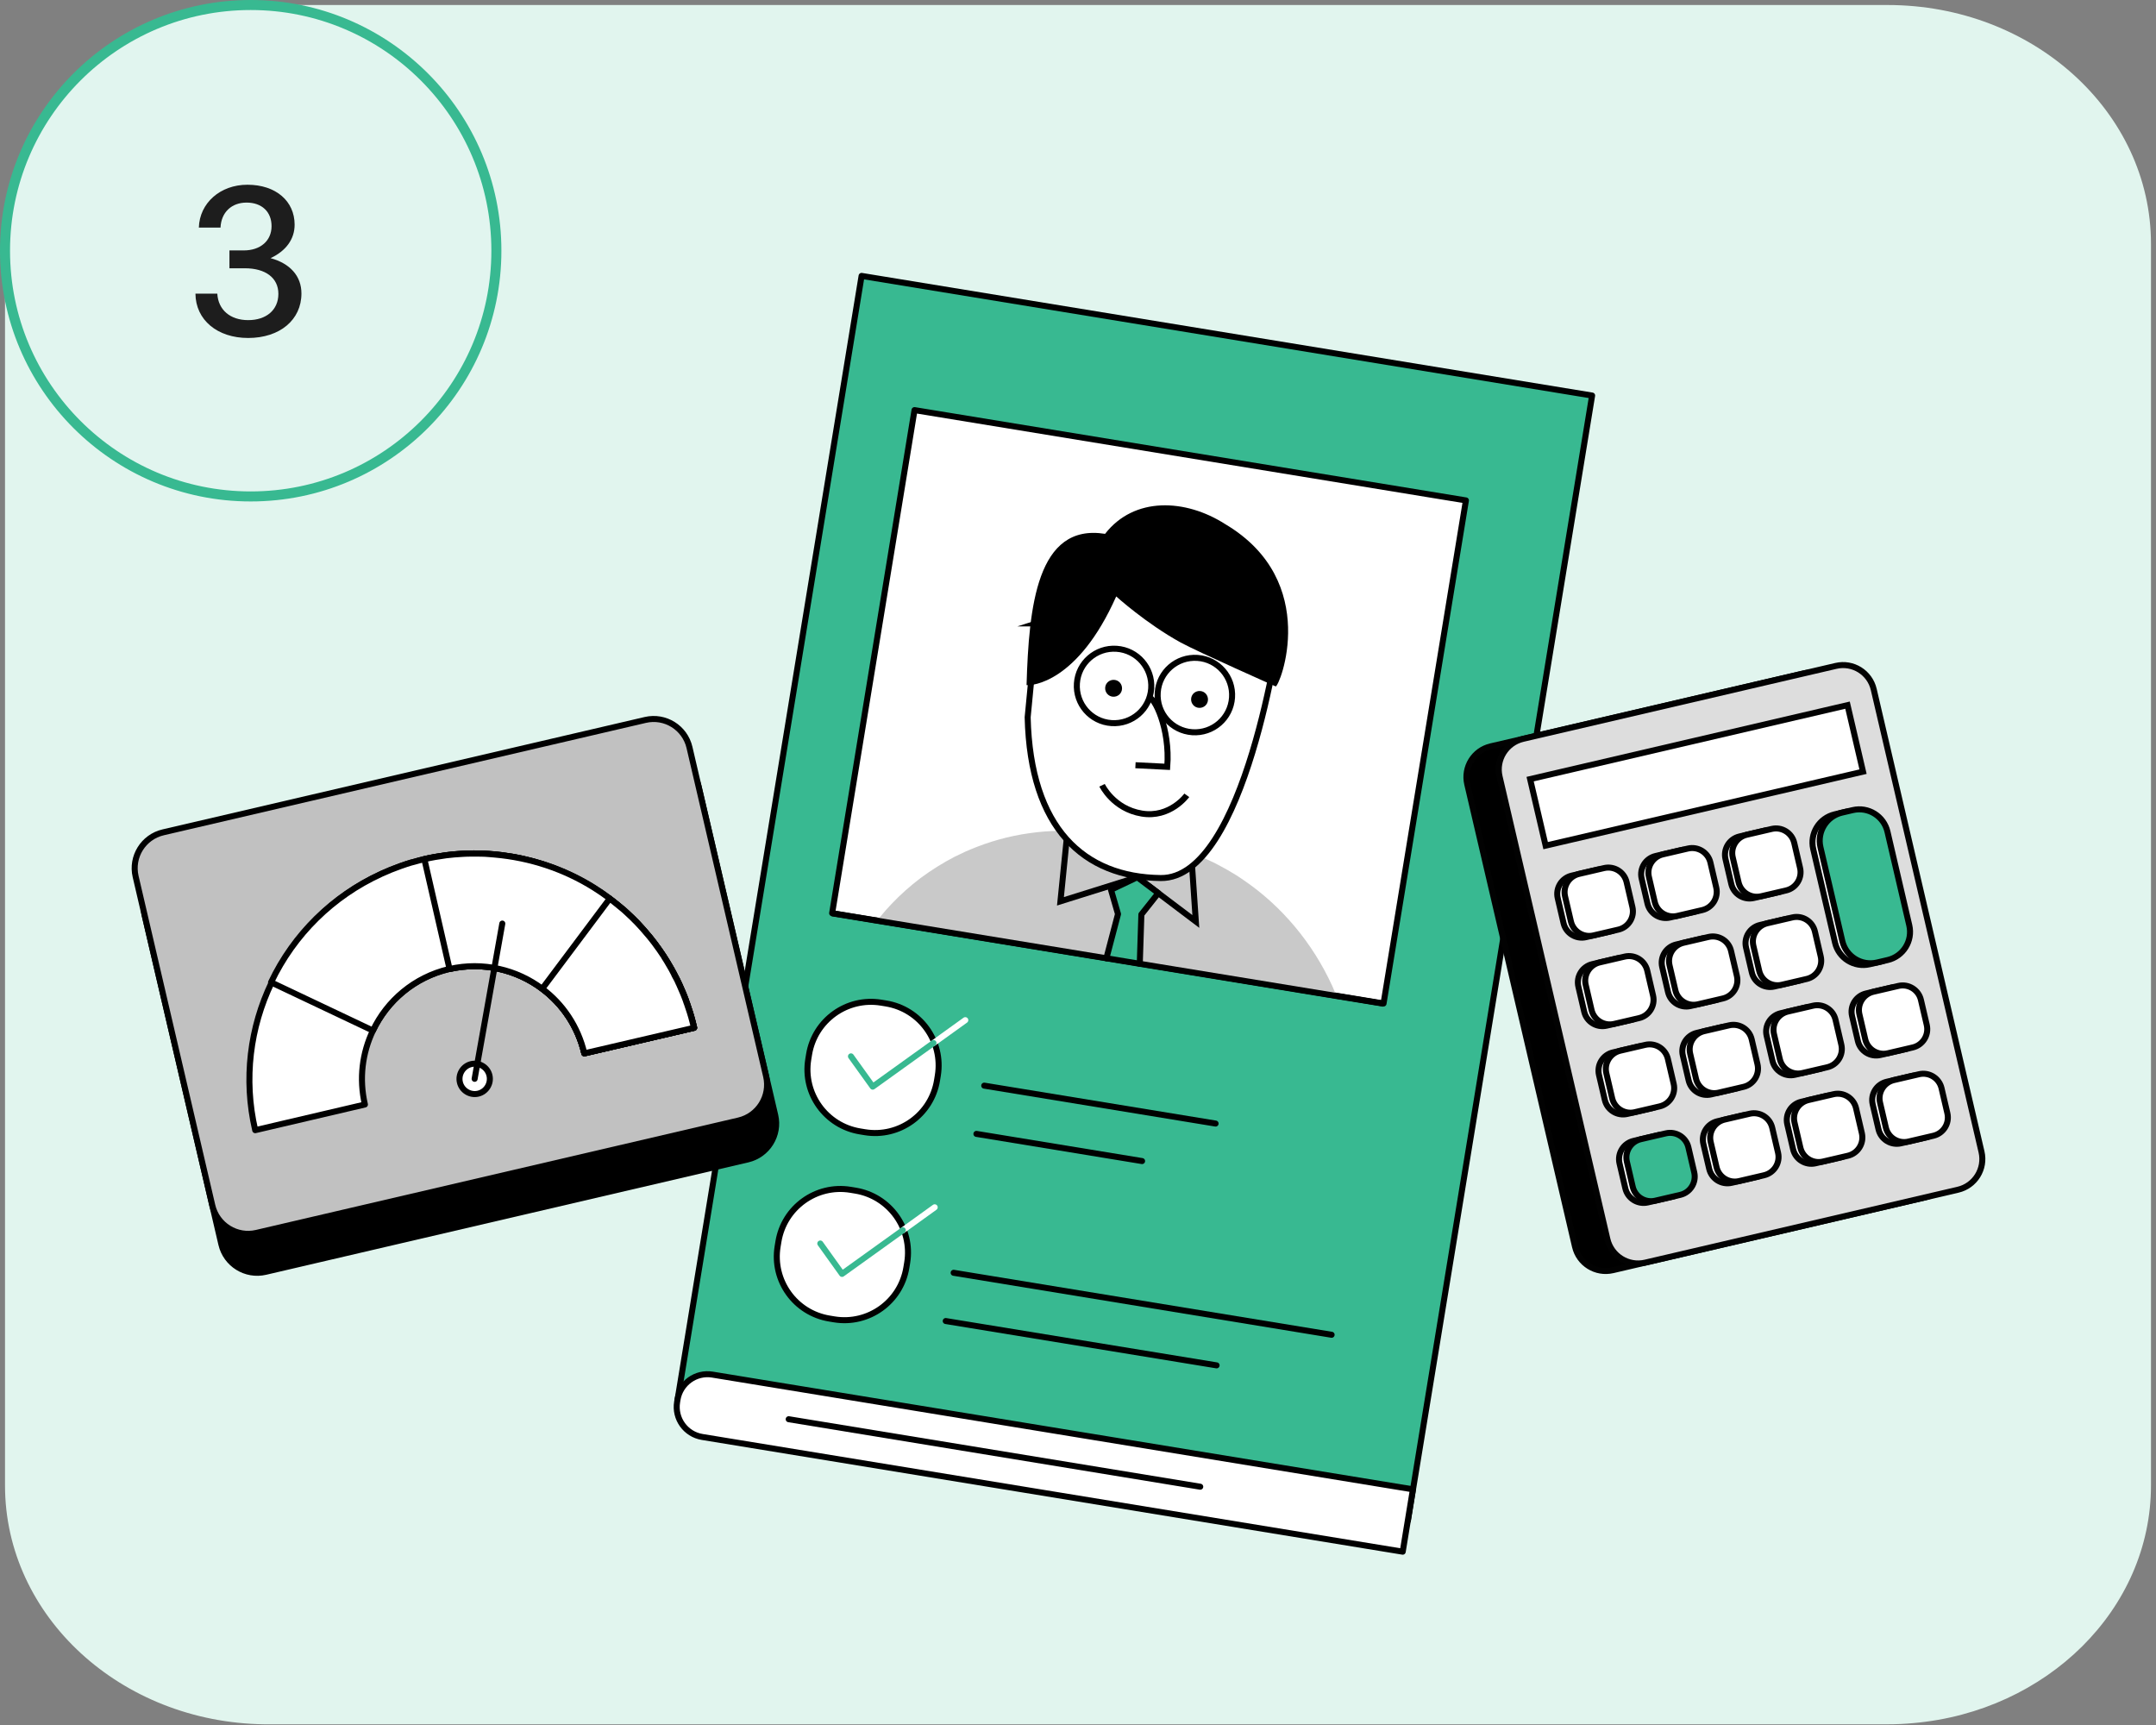
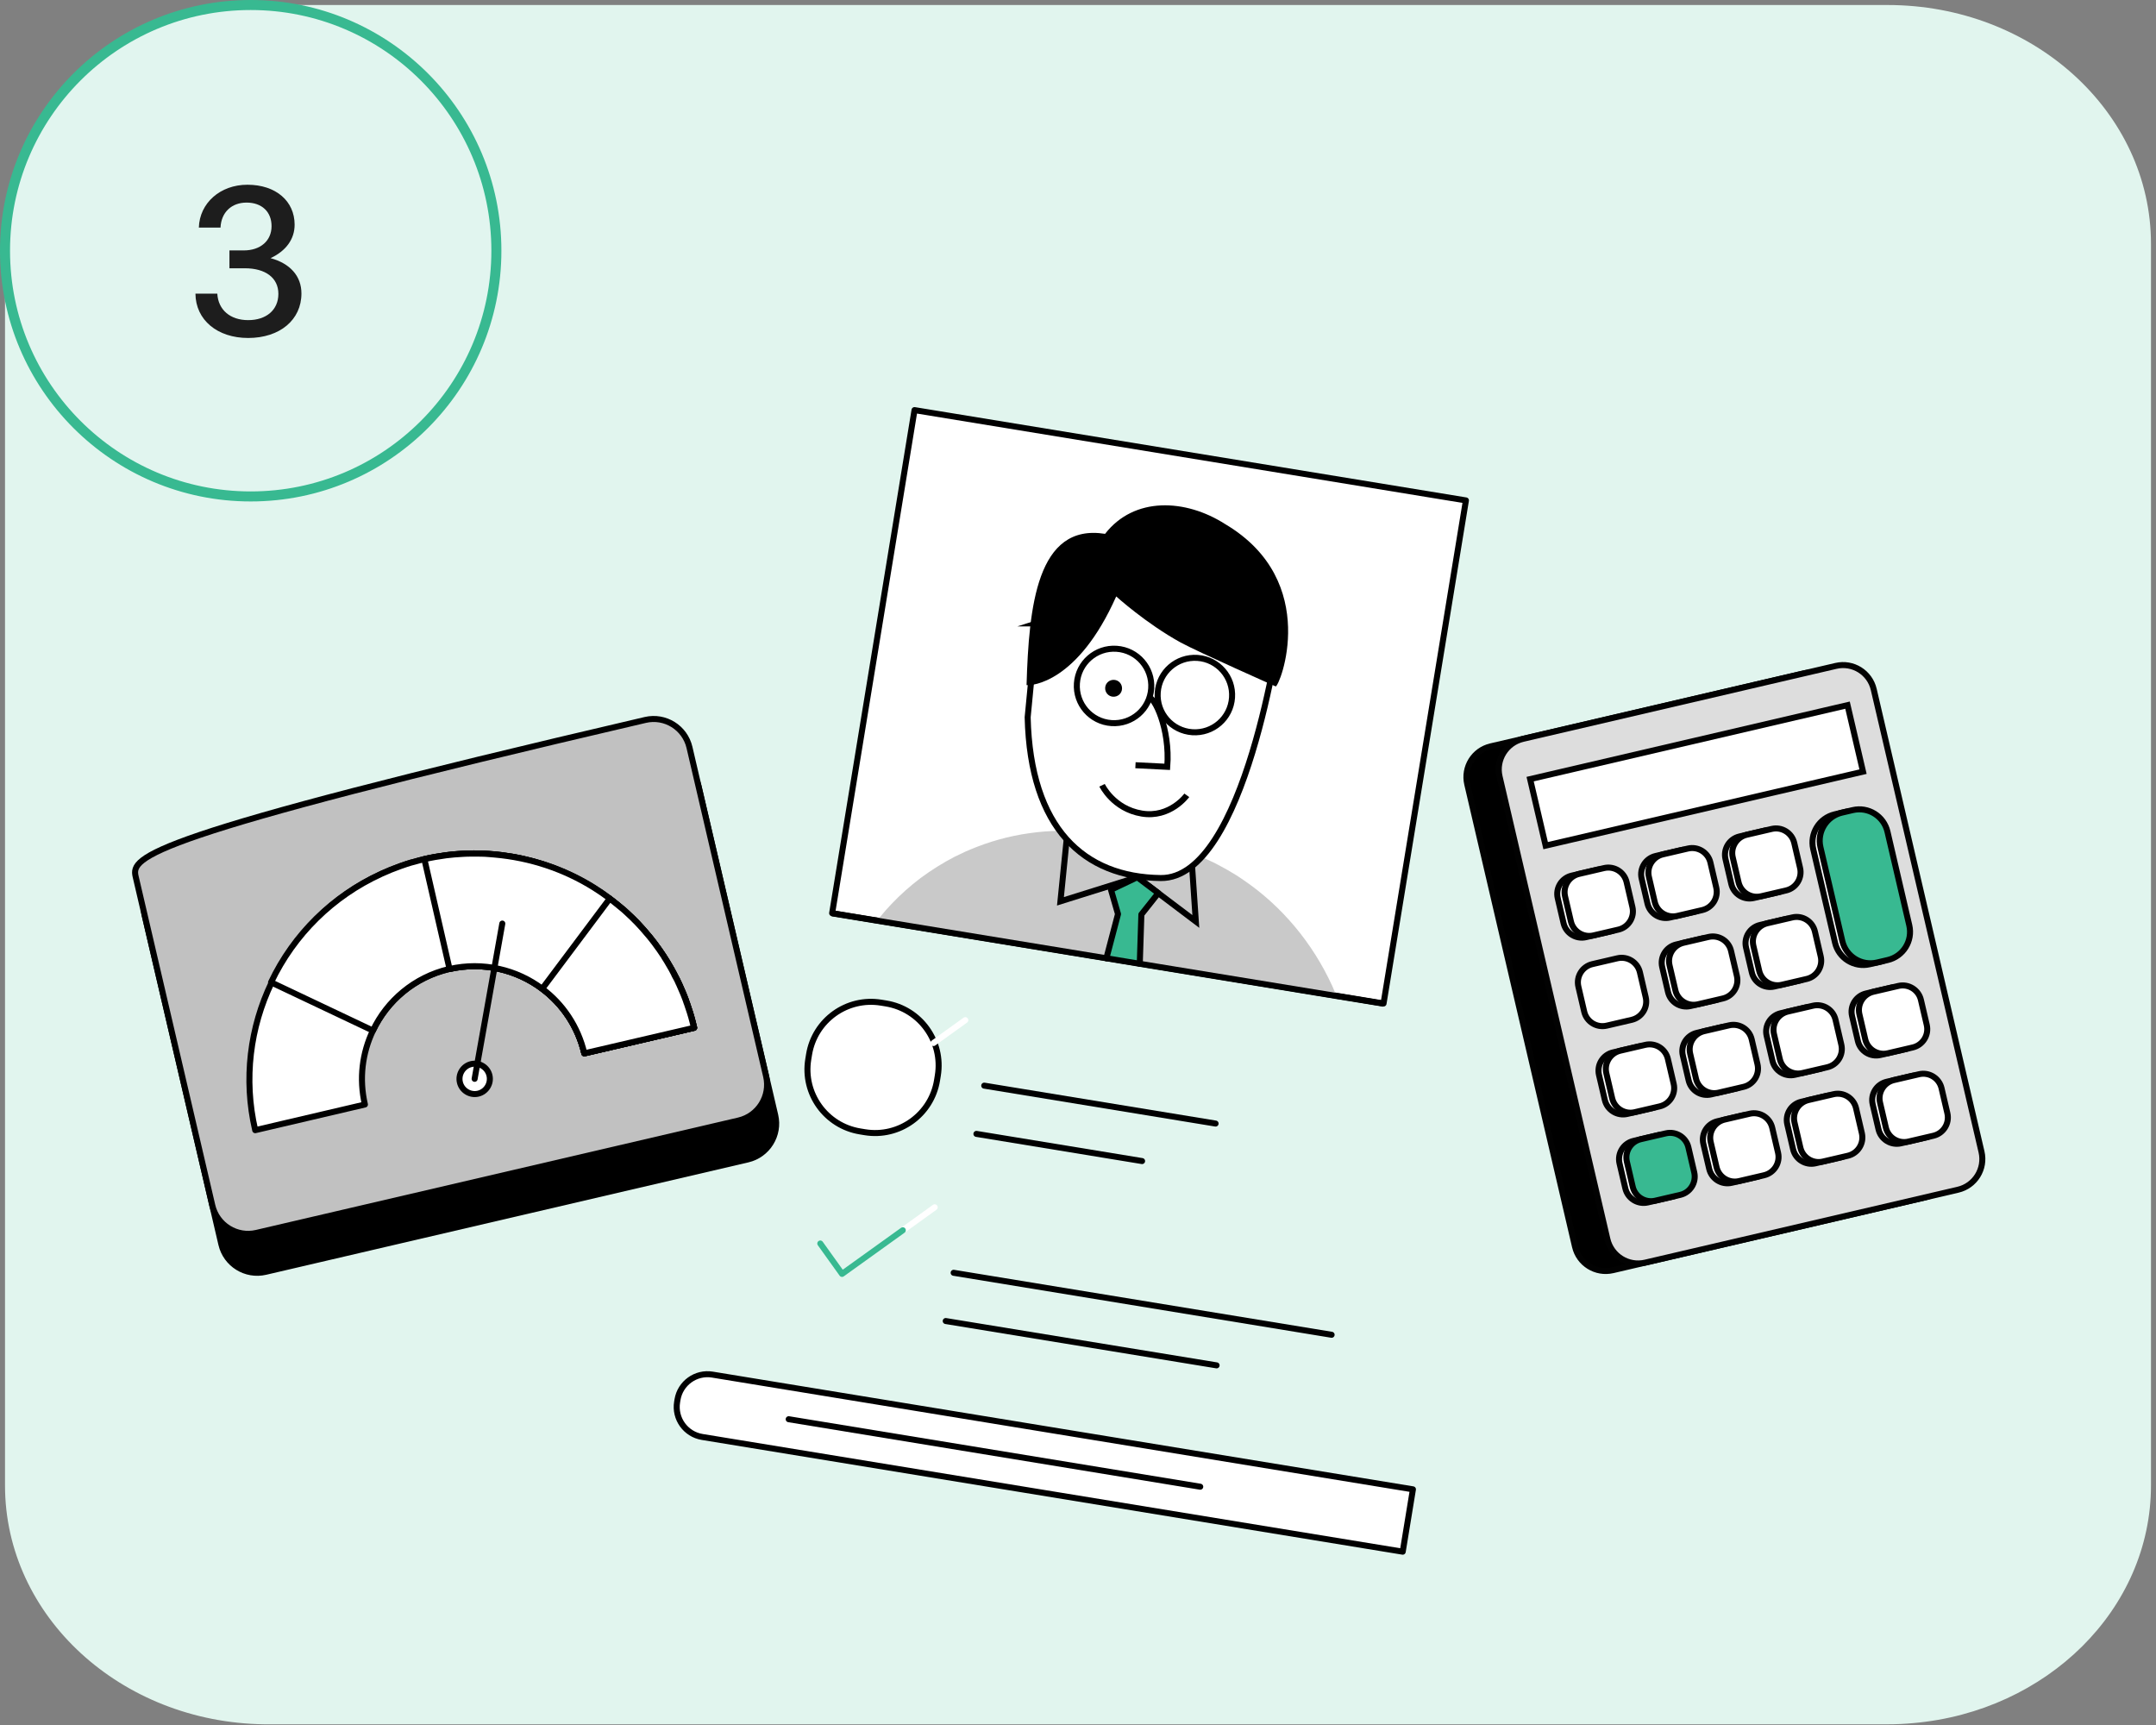
<svg xmlns="http://www.w3.org/2000/svg" width="215" height="172" viewBox="0 0 215 172" fill="none">
  <rect x="0" y="0" width="215" height="172" fill="#808080" stroke="none" />
  <g clip-path="url(#clip0_135_341)">
    <path d="M214.5 24.32V148.11C214.5 160.47 204.11 170.64 190.81 171.81C189.96 171.89 189.1 171.93 188.23 171.93H26.77C26.63 171.93 26.5 171.93 26.36 171.93C12.04 171.74 0.5 161.15 0.5 148.12V24.32C0.5 11.16 12.26 0.5 26.77 0.5H188.23C202.74 0.5 214.5 11.16 214.5 24.32Z" fill="#E1F5EE" />
-     <path d="M158.769 39.44L85.919 27.511L67.549 139.686L140.399 151.616L158.769 39.44Z" fill="#38B991" stroke="black" stroke-width="0.6" stroke-linecap="round" stroke-linejoin="round" />
    <path d="M146.184 49.896L91.197 40.892L82.983 91.054L137.97 100.058L146.184 49.896Z" fill="white" stroke="black" stroke-width="0.6" stroke-linecap="round" stroke-linejoin="round" />
    <path d="M95.1 126.91L132.79 133.09" stroke="black" stroke-width="0.6" stroke-linecap="round" stroke-linejoin="round" />
    <path d="M94.31 131.72L121.32 136.14" stroke="black" stroke-width="0.6" stroke-linecap="round" stroke-linejoin="round" />
    <path d="M98.15 108.25L121.22 112.03" stroke="black" stroke-width="0.6" stroke-linecap="round" stroke-linejoin="round" />
    <path d="M97.37 113.06L113.89 115.77" stroke="black" stroke-width="0.6" stroke-linecap="round" stroke-linejoin="round" />
    <path d="M88.354 100.054L87.87 99.975C84.458 99.416 81.24 101.729 80.681 105.141L80.602 105.625C80.043 109.037 82.356 112.256 85.768 112.814L86.251 112.893C89.663 113.452 92.882 111.139 93.441 107.727L93.52 107.244C94.078 103.832 91.766 100.613 88.354 100.054Z" fill="white" stroke="black" stroke-width="0.6" stroke-linecap="round" stroke-linejoin="round" />
    <path d="M93.09 104L96.26 101.72" stroke="white" stroke-width="0.6" stroke-linecap="round" stroke-linejoin="round" />
-     <path d="M84.86 105.33L87.03 108.35L93.09 104" stroke="#38B991" stroke-width="0.6" stroke-linecap="round" stroke-linejoin="round" />
-     <path d="M85.299 118.715L84.815 118.635C81.403 118.077 78.184 120.39 77.626 123.801L77.546 124.285C76.988 127.697 79.301 130.916 82.713 131.474L83.196 131.554C86.608 132.112 89.827 129.799 90.385 126.388L90.465 125.904C91.023 122.492 88.71 119.273 85.299 118.715Z" fill="white" stroke="black" stroke-width="0.6" stroke-linecap="round" stroke-linejoin="round" />
    <path d="M90.03 122.67L93.21 120.38" stroke="white" stroke-width="0.6" stroke-linecap="round" stroke-linejoin="round" />
    <path d="M81.8 123.99L83.97 127.02L90.03 122.67" stroke="#38B991" stroke-width="0.6" stroke-linecap="round" stroke-linejoin="round" />
    <path d="M78.65 141.51L119.69 148.24" stroke="black" stroke-width="0.6" stroke-linecap="round" stroke-linejoin="round" />
    <path d="M71.04 137.062L140.9 148.502L139.882 154.719L70.022 143.279C68.374 143.009 67.252 141.448 67.522 139.8L67.561 139.563C67.831 137.915 69.392 136.792 71.04 137.062Z" fill="white" stroke="black" stroke-width="0.6" stroke-linecap="round" stroke-linejoin="round" />
    <path d="M78.65 141.51L119.69 148.24" stroke="black" stroke-width="0.6" stroke-linecap="round" stroke-linejoin="round" />
    <path d="M133.26 99.31L87.45 91.81C87.55 91.69 87.65 91.55 87.76 91.43C87.78 91.41 87.81 91.37 87.83 91.35C88.17 90.94 88.51 90.54 88.89 90.15C89.79 89.2 90.77 88.33 91.8 87.55C92.88 86.75 94.02 86.04 95.21 85.42C95.39 85.33 95.59 85.24 95.78 85.15C96.1 84.99 96.42 84.84 96.75 84.71C98.63 83.92 100.61 83.36 102.64 83.08C103.65 82.93 104.67 82.85 105.68 82.85C105.85 82.85 106.02 82.84 106.19 82.84H106.21C106.29 82.84 106.39 82.84 106.47 82.84C106.5 82.84 106.54 82.84 106.56 82.84C106.8 82.84 107.04 82.84 107.28 82.86C107.3 82.86 107.31 82.86 107.33 82.86C107.48 82.86 107.62 82.88 107.76 82.88C107.8 82.88 107.83 82.88 107.87 82.88C108.56 82.93 109.26 83.02 109.95 83.14L114.24 83.84C116.2 84.16 118.09 84.7 119.85 85.46C120.05 85.55 120.24 85.63 120.44 85.73C120.79 85.88 121.13 86.05 121.47 86.23C122.1 86.56 122.71 86.91 123.32 87.29C123.54 87.44 123.77 87.59 123.99 87.74C127.81 90.33 130.89 94.02 132.85 98.3C133 98.63 133.14 98.97 133.27 99.31H133.26Z" fill="#C9C9C9" />
    <path d="M118.81 85.4L119.25 91.88L113.41 87.47L105.75 89.87L106.47 82.69L118.81 85.41V85.4Z" stroke="black" stroke-width="0.6" stroke-miterlimit="10" />
    <path d="M103.38 62.16L102.48 71.52C102.74 82.61 108.09 87.46 115.75 87.55C124.22 87.65 127.65 62.48 127.65 62.48L118.5 53.73L108.89 60.39L103.37 62.16H103.38Z" fill="white" stroke="black" stroke-width="0.6" stroke-miterlimit="10" />
    <path d="M118.9 73.01C116.85 72.87 115.31 71.1 115.45 69.05C115.59 67 117.36 65.46 119.41 65.6C121.46 65.74 123 67.51 122.86 69.56C122.72 71.61 120.95 73.15 118.9 73.01Z" fill="white" stroke="black" stroke-width="0.6" stroke-miterlimit="10" />
    <path d="M110.84 72.1C108.79 71.96 107.25 70.19 107.39 68.14C107.53 66.09 109.3 64.55 111.35 64.69C113.4 64.83 114.94 66.6 114.8 68.65C114.66 70.7 112.89 72.24 110.84 72.1Z" fill="white" stroke="black" stroke-width="0.6" stroke-miterlimit="10" />
    <path d="M110.99 69.47C110.53 69.44 110.18 69.04 110.21 68.57C110.24 68.1 110.64 67.76 111.11 67.79C111.58 67.82 111.92 68.22 111.89 68.69C111.86 69.16 111.46 69.5 110.99 69.47Z" fill="black" />
-     <path d="M119.56 70.58C119.1 70.55 118.75 70.15 118.78 69.68C118.81 69.21 119.21 68.87 119.68 68.9C120.15 68.93 120.49 69.33 120.46 69.8C120.43 70.27 120.03 70.61 119.56 70.58Z" fill="black" />
    <path d="M114.61 69.62C115.05 69.38 116.71 72.6 116.4 76.46L113.23 76.3" stroke="black" stroke-width="0.6" stroke-miterlimit="10" />
    <path d="M127.2 68.45C127.59 68.54 131.81 57.97 122.18 52.26C118.21 49.72 113.1 49.5 110.2 53.23C103.39 52.14 102.6 60.53 102.37 68.31C102.87 68.39 107.48 68.09 111.31 59.47C111.31 59.47 114.28 62.16 117.73 64.06C119.39 64.97 127.21 68.44 127.21 68.44L127.2 68.45Z" fill="black" />
    <path d="M113.82 91.18L113.66 96.1L110.33 95.55L111.49 91.14L110.79 88.72L113.41 87.47L115.51 89.05L113.82 91.18Z" fill="#38B991" />
    <path d="M113.66 96.1L113.82 91.18L115.51 89.05L113.41 87.47L110.79 88.72L111.49 91.14L110.33 95.55" stroke="black" stroke-width="0.6" stroke-linecap="round" stroke-linejoin="round" />
    <path d="M109.9 78.3C109.9 78.3 111.02 80.65 113.86 81.12C116.7 81.59 118.35 79.3 118.35 79.3" stroke="black" stroke-width="0.6" stroke-miterlimit="10" />
    <path d="M82.98 91.07L87.45 91.8L110.33 95.55L113.66 96.1L133.26 99.31L137.97 100.08" stroke="black" stroke-width="0.6" stroke-miterlimit="10" />
    <path d="M179.855 67.148L148.662 74.419C146.973 74.812 145.923 76.501 146.316 78.19L157.064 124.304C157.458 125.993 159.146 127.043 160.835 126.649L192.029 119.378C193.718 118.985 194.768 117.297 194.374 115.608L183.626 69.494C183.233 67.805 181.544 66.755 179.855 67.148Z" fill="black" stroke="#020202" stroke-width="0.6" stroke-miterlimit="10" />
    <path d="M183.081 66.397L151.887 73.668C150.198 74.061 149.148 75.749 149.542 77.438L160.29 123.552C160.684 125.241 162.372 126.291 164.061 125.898L195.255 118.627C196.943 118.234 197.994 116.545 197.6 114.856L186.852 68.742C186.458 67.053 184.77 66.003 183.081 66.397Z" fill="#DDDDDD" stroke="#020202" stroke-width="0.6" stroke-miterlimit="10" />
    <path d="M184.239 70.31L152.587 77.687L154.133 84.319L185.785 76.942L184.239 70.31Z" fill="white" stroke="#020202" stroke-width="0.6" stroke-miterlimit="10" />
    <path d="M159.229 86.727L156.736 87.308C155.73 87.542 155.105 88.547 155.339 89.553L155.92 92.046C156.155 93.052 157.16 93.678 158.166 93.443L160.659 92.862C161.665 92.628 162.29 91.622 162.056 90.617L161.475 88.123C161.24 87.118 160.235 86.492 159.229 86.727Z" fill="white" stroke="#020202" stroke-width="0.6" stroke-miterlimit="10" />
    <path d="M167.598 84.77L165.105 85.351C164.099 85.585 163.474 86.591 163.708 87.597L164.289 90.09C164.524 91.096 165.529 91.721 166.535 91.487L169.028 90.905C170.034 90.671 170.659 89.665 170.425 88.66L169.844 86.166C169.609 85.161 168.604 84.535 167.598 84.77Z" fill="white" stroke="#020202" stroke-width="0.6" stroke-miterlimit="10" />
    <path d="M175.957 82.823L173.464 83.404C172.458 83.639 171.833 84.644 172.068 85.65L172.649 88.143C172.883 89.149 173.888 89.774 174.894 89.54L177.387 88.959C178.393 88.724 179.019 87.719 178.784 86.713L178.203 84.22C177.969 83.214 176.963 82.589 175.957 82.823Z" fill="white" stroke="#020202" stroke-width="0.6" stroke-miterlimit="10" />
    <path d="M161.288 95.551L158.794 96.132C157.789 96.367 157.163 97.372 157.398 98.378L157.979 100.871C158.213 101.877 159.219 102.502 160.224 102.268L162.718 101.687C163.723 101.452 164.349 100.447 164.114 99.441L163.533 96.948C163.299 95.942 162.293 95.317 161.288 95.551Z" fill="white" stroke="#020202" stroke-width="0.6" stroke-miterlimit="10" />
    <path d="M169.647 93.594L167.154 94.175C166.148 94.41 165.523 95.415 165.757 96.421L166.338 98.914C166.573 99.92 167.578 100.545 168.584 100.311L171.077 99.73C172.083 99.495 172.708 98.49 172.474 97.484L171.893 94.991C171.658 93.985 170.653 93.36 169.647 93.594Z" fill="white" stroke="#020202" stroke-width="0.6" stroke-miterlimit="10" />
    <path d="M178.006 91.647L175.513 92.229C174.507 92.463 173.881 93.469 174.116 94.474L174.697 96.967C174.931 97.973 175.937 98.599 176.943 98.364L179.436 97.783C180.442 97.549 181.067 96.543 180.833 95.537L180.251 93.044C180.017 92.038 179.012 91.413 178.006 91.647Z" fill="white" stroke="#020202" stroke-width="0.6" stroke-miterlimit="10" />
    <path d="M163.344 104.354L160.85 104.935C159.845 105.169 159.219 106.175 159.454 107.18L160.035 109.673C160.269 110.679 161.275 111.305 162.281 111.07L164.774 110.489C165.78 110.255 166.405 109.249 166.17 108.243L165.589 105.75C165.355 104.744 164.349 104.119 163.344 104.354Z" fill="white" stroke="#020202" stroke-width="0.6" stroke-miterlimit="10" />
    <path d="M171.703 102.407L169.21 102.988C168.204 103.222 167.579 104.228 167.813 105.234L168.394 107.727C168.629 108.733 169.634 109.358 170.64 109.123L173.133 108.542C174.139 108.308 174.764 107.302 174.53 106.297L173.949 103.803C173.714 102.798 172.709 102.172 171.703 102.407Z" fill="white" stroke="#020202" stroke-width="0.6" stroke-miterlimit="10" />
    <path d="M180.062 100.45L177.569 101.031C176.563 101.266 175.938 102.271 176.172 103.277L176.753 105.77C176.988 106.776 177.993 107.401 178.999 107.167L181.492 106.586C182.498 106.351 183.123 105.346 182.889 104.34L182.308 101.847C182.073 100.841 181.068 100.216 180.062 100.45Z" fill="white" stroke="#020202" stroke-width="0.6" stroke-miterlimit="10" />
    <path d="M188.58 98.478L186.087 99.059C185.081 99.293 184.456 100.299 184.69 101.304L185.271 103.798C185.506 104.803 186.511 105.429 187.517 105.194L190.01 104.613C191.016 104.379 191.641 103.373 191.407 102.367L190.826 99.874C190.591 98.868 189.586 98.243 188.58 98.478Z" fill="white" stroke="#020202" stroke-width="0.6" stroke-miterlimit="10" />
    <path d="M165.392 113.178L162.899 113.759C161.893 113.993 161.268 114.999 161.502 116.005L162.083 118.498C162.318 119.504 163.323 120.129 164.329 119.894L166.822 119.313C167.828 119.079 168.453 118.073 168.219 117.068L167.638 114.574C167.403 113.569 166.398 112.943 165.392 113.178Z" fill="white" stroke="#020202" stroke-width="0.6" stroke-miterlimit="10" />
    <path d="M173.751 111.221L171.258 111.802C170.252 112.037 169.627 113.042 169.861 114.048L170.443 116.541C170.677 117.547 171.682 118.172 172.688 117.938L175.181 117.357C176.187 117.122 176.813 116.117 176.578 115.111L175.997 112.618C175.763 111.612 174.757 110.987 173.751 111.221Z" fill="white" stroke="#020202" stroke-width="0.6" stroke-miterlimit="10" />
    <path d="M182.12 109.274L179.627 109.856C178.621 110.09 177.996 111.095 178.23 112.101L178.811 114.594C179.046 115.6 180.051 116.226 181.057 115.991L183.55 115.41C184.556 115.176 185.181 114.17 184.947 113.164L184.366 110.671C184.131 109.665 183.126 109.04 182.12 109.274Z" fill="white" stroke="#020202" stroke-width="0.6" stroke-miterlimit="10" />
    <path d="M190.636 107.282L188.143 107.863C187.137 108.098 186.512 109.103 186.746 110.109L187.327 112.602C187.562 113.608 188.567 114.233 189.573 113.999L192.066 113.418C193.072 113.183 193.697 112.178 193.463 111.172L192.882 108.679C192.647 107.673 191.642 107.048 190.636 107.282Z" fill="white" stroke="#020202" stroke-width="0.6" stroke-miterlimit="10" />
    <path d="M159.961 86.555L157.468 87.136C156.462 87.371 155.837 88.376 156.071 89.382L156.653 91.875C156.887 92.881 157.892 93.506 158.898 93.272L161.391 92.691C162.397 92.456 163.023 91.451 162.788 90.445L162.207 87.952C161.973 86.946 160.967 86.321 159.961 86.555Z" fill="white" stroke="#020202" stroke-width="0.6" stroke-miterlimit="10" />
    <path d="M168.321 84.608L165.828 85.189C164.822 85.424 164.196 86.429 164.431 87.435L165.012 89.928C165.246 90.934 166.252 91.559 167.258 91.325L169.751 90.744C170.757 90.51 171.382 89.504 171.147 88.498L170.566 86.005C170.332 84.999 169.327 84.374 168.321 84.608Z" fill="white" stroke="#020202" stroke-width="0.6" stroke-miterlimit="10" />
    <path d="M176.68 82.652L174.186 83.233C173.181 83.467 172.555 84.473 172.79 85.478L173.371 87.972C173.605 88.977 174.611 89.603 175.616 89.368L178.11 88.787C179.115 88.553 179.741 87.547 179.506 86.541L178.925 84.048C178.691 83.043 177.685 82.417 176.68 82.652Z" fill="white" stroke="#020202" stroke-width="0.6" stroke-miterlimit="10" />
-     <path d="M162.02 95.38L159.527 95.961C158.521 96.195 157.896 97.201 158.13 98.206L158.711 100.7C158.946 101.705 159.951 102.331 160.957 102.096L163.45 101.515C164.456 101.281 165.081 100.275 164.847 99.27L164.266 96.776C164.031 95.771 163.026 95.145 162.02 95.38Z" fill="white" stroke="#020202" stroke-width="0.6" stroke-miterlimit="10" />
    <path d="M170.379 93.423L167.886 94.004C166.88 94.238 166.255 95.244 166.489 96.25L167.071 98.743C167.305 99.749 168.31 100.374 169.316 100.14L171.809 99.558C172.815 99.324 173.44 98.319 173.206 97.313L172.625 94.82C172.391 93.814 171.385 93.189 170.379 93.423Z" fill="white" stroke="#020202" stroke-width="0.6" stroke-miterlimit="10" />
    <path d="M178.738 91.476L176.245 92.057C175.239 92.292 174.614 93.297 174.848 94.303L175.429 96.796C175.664 97.802 176.669 98.427 177.675 98.193L180.168 97.612C181.174 97.377 181.799 96.372 181.565 95.366L180.984 92.873C180.749 91.867 179.744 91.242 178.738 91.476Z" fill="white" stroke="#020202" stroke-width="0.6" stroke-miterlimit="10" />
    <path d="M164.076 104.182L161.583 104.763C160.577 104.998 159.952 106.003 160.186 107.009L160.767 109.502C161.002 110.508 162.007 111.133 163.013 110.899L165.506 110.318C166.512 110.083 167.137 109.078 166.903 108.072L166.322 105.579C166.087 104.573 165.082 103.948 164.076 104.182Z" fill="white" stroke="#020202" stroke-width="0.6" stroke-miterlimit="10" />
    <path d="M172.435 102.235L169.942 102.816C168.936 103.051 168.311 104.056 168.546 105.062L169.127 107.555C169.361 108.561 170.367 109.186 171.372 108.952L173.865 108.371C174.871 108.137 175.497 107.131 175.262 106.125L174.681 103.632C174.447 102.626 173.441 102.001 172.435 102.235Z" fill="white" stroke="#020202" stroke-width="0.6" stroke-miterlimit="10" />
    <path d="M180.794 100.279L178.301 100.86C177.295 101.094 176.67 102.1 176.904 103.105L177.486 105.599C177.72 106.604 178.725 107.23 179.731 106.995L182.224 106.414C183.23 106.18 183.856 105.174 183.621 104.168L183.04 101.675C182.806 100.67 181.8 100.044 180.794 100.279Z" fill="white" stroke="#020202" stroke-width="0.6" stroke-miterlimit="10" />
    <path d="M189.312 98.306L186.819 98.887C185.813 99.122 185.188 100.127 185.423 101.133L186.004 103.626C186.238 104.632 187.243 105.257 188.249 105.023L190.742 104.442C191.748 104.207 192.374 103.202 192.139 102.196L191.558 99.703C191.324 98.697 190.318 98.072 189.312 98.306Z" fill="white" stroke="#020202" stroke-width="0.6" stroke-miterlimit="10" />
    <path d="M166.124 113.006L163.631 113.587C162.625 113.822 162 114.827 162.235 115.833L162.816 118.326C163.05 119.332 164.055 119.957 165.061 119.723L167.554 119.142C168.56 118.908 169.186 117.902 168.951 116.896L168.37 114.403C168.136 113.397 167.13 112.772 166.124 113.006Z" fill="#38B991" stroke="black" stroke-width="0.6" stroke-linecap="round" stroke-linejoin="round" />
    <path d="M174.484 111.05L171.991 111.631C170.985 111.865 170.359 112.871 170.594 113.877L171.175 116.37C171.409 117.376 172.415 118.001 173.421 117.767L175.914 117.185C176.92 116.951 177.545 115.946 177.311 114.94L176.729 112.447C176.495 111.441 175.49 110.815 174.484 111.05Z" fill="white" stroke="#020202" stroke-width="0.6" stroke-miterlimit="10" />
    <path d="M182.843 109.103L180.35 109.684C179.344 109.919 178.718 110.924 178.953 111.93L179.534 114.423C179.768 115.429 180.774 116.054 181.78 115.82L184.273 115.239C185.279 115.004 185.904 113.999 185.669 112.993L185.088 110.5C184.854 109.494 183.848 108.869 182.843 109.103Z" fill="white" stroke="#020202" stroke-width="0.6" stroke-miterlimit="10" />
    <path d="M191.369 107.111L188.875 107.692C187.87 107.926 187.244 108.932 187.479 109.938L188.06 112.431C188.294 113.437 189.3 114.062 190.305 113.828L192.799 113.246C193.804 113.012 194.43 112.007 194.195 111.001L193.614 108.508C193.38 107.502 192.374 106.876 191.369 107.111Z" fill="white" stroke="#020202" stroke-width="0.6" stroke-miterlimit="10" />
    <path d="M184.04 80.946L182.968 81.196C181.419 81.557 180.456 83.105 180.817 84.654L182.994 93.994C183.355 95.543 184.904 96.506 186.453 96.145L187.524 95.895C189.073 95.534 190.036 93.986 189.675 92.437L187.498 83.097C187.137 81.548 185.589 80.585 184.04 80.946Z" fill="white" stroke="#020202" stroke-width="0.6" stroke-miterlimit="10" />
    <path d="M184.762 80.775L183.691 81.025C182.142 81.385 181.178 82.934 181.539 84.483L183.716 93.823C184.077 95.372 185.626 96.335 187.175 95.974L188.246 95.724C189.795 95.363 190.758 93.815 190.397 92.266L188.22 82.926C187.859 81.377 186.311 80.414 184.762 80.775Z" fill="#38B991" stroke="black" stroke-width="0.6" stroke-linecap="round" stroke-linejoin="round" />
    <path d="M65.256 75.668L17.174 86.875C15.2 87.335 13.973 89.308 14.433 91.282L22.076 124.073C22.536 126.047 24.509 127.275 26.483 126.814L74.564 115.608C76.538 115.148 77.766 113.175 77.306 111.201L69.663 78.409C69.203 76.436 67.23 75.208 65.256 75.668Z" fill="black" stroke="black" stroke-width="0.6" stroke-linecap="round" stroke-linejoin="round" />
-     <path d="M64.349 71.786L16.268 82.993C14.294 83.453 13.066 85.426 13.526 87.4L21.169 120.191C21.629 122.165 23.602 123.392 25.576 122.932L73.658 111.726C75.632 111.265 76.859 109.292 76.399 107.318L68.756 74.527C68.296 72.553 66.323 71.326 64.349 71.786Z" fill="#C1C1C1" stroke="black" stroke-width="0.6" stroke-linecap="round" stroke-linejoin="round" />
+     <path d="M64.349 71.786C14.294 83.453 13.066 85.426 13.526 87.4L21.169 120.191C21.629 122.165 23.602 123.392 25.576 122.932L73.658 111.726C75.632 111.265 76.859 109.292 76.399 107.318L68.756 74.527C68.296 72.553 66.323 71.326 64.349 71.786Z" fill="#C1C1C1" stroke="black" stroke-width="0.6" stroke-linecap="round" stroke-linejoin="round" />
    <path d="M69.22 102.48L58.27 105.03C57.64 102.35 56.11 100.11 54.07 98.59C51.52 96.68 48.17 95.86 44.83 96.62H44.79C41.32 97.44 38.6 99.78 37.19 102.76C36.13 104.98 35.79 107.55 36.39 110.13L25.45 112.69C24.26 107.57 24.95 102.42 27.08 97.98C29.29 93.3 33.11 89.41 37.95 87.17C37.97 87.16 38 87.14 38.03 87.13C38.35 86.99 38.66 86.85 38.98 86.72C39.32 86.59 39.67 86.45 40.01 86.33L40.08 86.31C40.38 86.2 40.68 86.1 40.99 86.01C41.09 85.98 41.2 85.95 41.3 85.93C41.6 85.84 41.92 85.76 42.24 85.68L42.32 85.66C43.04 85.49 43.77 85.37 44.5 85.27C50.41 84.52 56.22 86.2 60.78 89.61C63.44 91.59 65.67 94.17 67.26 97.18C67.41 97.45 67.54 97.73 67.68 98.01C67.71 98.08 67.75 98.13 67.77 98.2C67.82 98.31 67.87 98.41 67.91 98.52C67.98 98.68 68.05 98.83 68.11 98.98C68.15 99.07 68.19 99.16 68.22 99.25C68.24 99.31 68.27 99.37 68.29 99.43C68.37 99.62 68.43 99.8 68.49 99.99C68.5 100.01 68.51 100.03 68.52 100.06C68.57 100.2 68.62 100.34 68.66 100.48C68.77 100.79 68.86 101.09 68.95 101.4C69.05 101.75 69.14 102.11 69.22 102.46V102.48Z" fill="white" stroke="black" stroke-width="0.6" stroke-linecap="round" stroke-linejoin="round" />
    <path d="M69.22 102.48L58.27 105.03C57.64 102.35 56.11 100.11 54.07 98.59C51.52 96.68 48.17 95.86 44.83 96.62H44.79C41.32 97.44 38.6 99.78 37.19 102.76L27.08 97.97L27.03 97.95C29.31 93.14 33.2 89.35 37.95 87.17C37.97 87.16 38 87.14 38.03 87.13C38.35 86.99 38.66 86.85 38.98 86.72C39.32 86.59 39.67 86.45 40.01 86.33L40.08 86.31C40.38 86.2 40.68 86.1 40.99 86.01C41.09 85.98 41.2 85.95 41.3 85.93C41.6 85.84 41.92 85.76 42.24 85.68L42.32 85.66C43.04 85.49 43.77 85.37 44.5 85.27C50.41 84.52 56.22 86.2 60.78 89.61C63.44 91.59 65.67 94.17 67.26 97.18C67.41 97.45 67.54 97.73 67.68 98.01C67.71 98.08 67.75 98.13 67.77 98.2C67.82 98.31 67.87 98.41 67.91 98.52C67.98 98.68 68.05 98.83 68.11 98.98C68.15 99.07 68.19 99.16 68.22 99.25C68.24 99.31 68.27 99.37 68.29 99.43C68.37 99.62 68.43 99.8 68.49 99.99C68.5 100.01 68.51 100.03 68.52 100.06C68.57 100.2 68.62 100.34 68.66 100.48C68.77 100.79 68.86 101.09 68.95 101.4C69.05 101.75 69.14 102.11 69.22 102.46V102.48Z" fill="white" stroke="black" stroke-width="0.6" stroke-linecap="round" stroke-linejoin="round" />
    <path d="M69.22 102.48L58.27 105.03C57.64 102.35 56.11 100.11 54.07 98.59C51.52 96.68 48.17 95.86 44.83 96.62L42.32 85.67C43.04 85.5 43.77 85.38 44.5 85.28C45.05 85.21 45.6 85.17 46.15 85.14C46.3 85.14 46.45 85.12 46.6 85.12C47.06 85.11 47.53 85.11 47.99 85.12C48.25 85.12 48.51 85.14 48.77 85.16C48.97 85.17 49.16 85.19 49.36 85.21C52.84 85.52 56.22 86.62 59.24 88.51C59.78 88.85 60.3 89.21 60.81 89.59C60.81 89.59 60.814 89.597 60.82 89.61C61.04 89.77 61.25 89.93 61.45 90.1C61.52 90.16 61.6 90.21 61.66 90.27C61.83 90.4 61.99 90.54 62.16 90.68C62.38 90.88 62.61 91.08 62.82 91.29C62.98 91.44 63.14 91.59 63.29 91.75C63.42 91.88 63.56 92.01 63.68 92.15C63.97 92.45 64.25 92.78 64.52 93.1C64.69 93.29 64.85 93.49 65 93.68C65.21 93.94 65.4 94.2 65.59 94.47C65.7 94.61 65.8 94.76 65.9 94.91C66.01 95.07 66.12 95.23 66.23 95.4C66.42 95.69 66.6 95.99 66.77 96.29C66.92 96.53 67.05 96.78 67.18 97.03C67.29 97.24 67.41 97.47 67.52 97.69C67.57 97.8 67.63 97.91 67.67 98.02C67.7 98.09 67.74 98.14 67.76 98.21C67.81 98.32 67.86 98.42 67.9 98.53C67.97 98.68 68.04 98.84 68.1 98.99C68.14 99.08 68.18 99.17 68.21 99.26C68.23 99.32 68.26 99.38 68.28 99.44C68.36 99.63 68.42 99.81 68.48 100C68.49 100.02 68.5 100.04 68.51 100.07C68.56 100.21 68.61 100.35 68.65 100.49C68.76 100.8 68.85 101.1 68.94 101.41C69.04 101.76 69.13 102.12 69.21 102.47L69.22 102.48Z" fill="white" stroke="black" stroke-width="0.6" stroke-linecap="round" stroke-linejoin="round" />
    <path d="M69.22 102.48L58.27 105.03C57.64 102.35 56.11 100.11 54.07 98.59L60.78 89.63L60.81 89.6C60.81 89.6 60.82 89.6 60.82 89.62C61.04 89.78 61.25 89.94 61.45 90.11C61.52 90.17 61.6 90.22 61.66 90.28C61.83 90.41 61.99 90.55 62.16 90.69C62.38 90.89 62.61 91.09 62.82 91.3C62.98 91.45 63.14 91.6 63.29 91.76C63.42 91.89 63.56 92.02 63.68 92.16C63.97 92.46 64.25 92.79 64.52 93.11C64.69 93.3 64.85 93.5 65 93.69C65.21 93.95 65.4 94.21 65.59 94.48C65.7 94.62 65.8 94.77 65.9 94.92C65.98 95.04 66.07 95.16 66.15 95.29C66.18 95.33 66.21 95.37 66.22 95.41C66.41 95.7 66.59 96 66.76 96.3C66.91 96.54 67.04 96.79 67.17 97.04C67.2 97.1 67.23 97.15 67.24 97.2C67.33 97.36 67.42 97.54 67.51 97.7C67.56 97.81 67.62 97.92 67.66 98.03C67.69 98.1 67.73 98.15 67.75 98.22C67.8 98.33 67.85 98.43 67.89 98.54C67.96 98.69 68.03 98.85 68.09 99C68.13 99.09 68.17 99.18 68.2 99.27C68.22 99.33 68.25 99.39 68.27 99.45C68.35 99.64 68.41 99.82 68.47 100.01C68.48 100.03 68.49 100.05 68.5 100.08C68.55 100.22 68.6 100.36 68.64 100.5C68.75 100.81 68.84 101.11 68.93 101.42C69.03 101.77 69.12 102.13 69.2 102.48H69.22Z" fill="white" stroke="black" stroke-width="0.6" stroke-linecap="round" stroke-linejoin="round" />
    <path d="M48.81 107.23C49.001 108.04 48.49 108.86 47.681 109.05C46.87 109.24 46.05 108.73 45.861 107.92C45.67 107.11 46.181 106.29 46.99 106.1C47.8 105.91 48.62 106.42 48.81 107.23Z" fill="white" stroke="black" stroke-width="0.6" stroke-linecap="round" stroke-linejoin="round" />
    <path d="M47.331 107.57L50.091 92.09" stroke="black" stroke-width="0.6" stroke-linecap="round" stroke-linejoin="round" />
    <path d="M25 0.5C38.53 0.5 49.5 11.47 49.5 25C49.5 38.53 38.53 49.5 25 49.5C11.47 49.5 0.5 38.53 0.5 25C0.5 11.47 11.47 0.5 25 0.5Z" fill="#E1F5EF" />
    <path d="M25 0.5C38.53 0.5 49.5 11.47 49.5 25C49.5 38.53 38.53 49.5 25 49.5C11.47 49.5 0.5 38.53 0.5 25C0.5 11.47 11.47 0.5 25 0.5Z" stroke="#38B991" />
    <path d="M24.75 33.7C21.67 33.7 19.51 31.9 19.49 29.28H21.67C21.76 30.89 22.95 31.92 24.75 31.92C26.55 31.92 27.76 30.91 27.76 29.3C27.76 27.69 26.46 26.75 24.42 26.75H22.88V24.97H24.31C25.98 24.97 27.08 24 27.08 22.55C27.08 21.1 26.09 20.2 24.59 20.2C23.09 20.2 22.06 21.17 21.99 22.69H19.83C19.9 20.25 21.96 18.42 24.67 18.42C27.53 18.42 29.38 20.07 29.38 22.4C29.38 23.85 28.52 25.02 26.98 25.74C28.94 26.27 30.06 27.54 30.06 29.26C30.06 31.9 27.9 33.7 24.74 33.7H24.75Z" fill="#1D1D1D" />
  </g>
  <defs>
    <clipPath id="clip0_135_341">
      <rect width="214.5" height="171.94" fill="white" />
    </clipPath>
  </defs>
</svg>